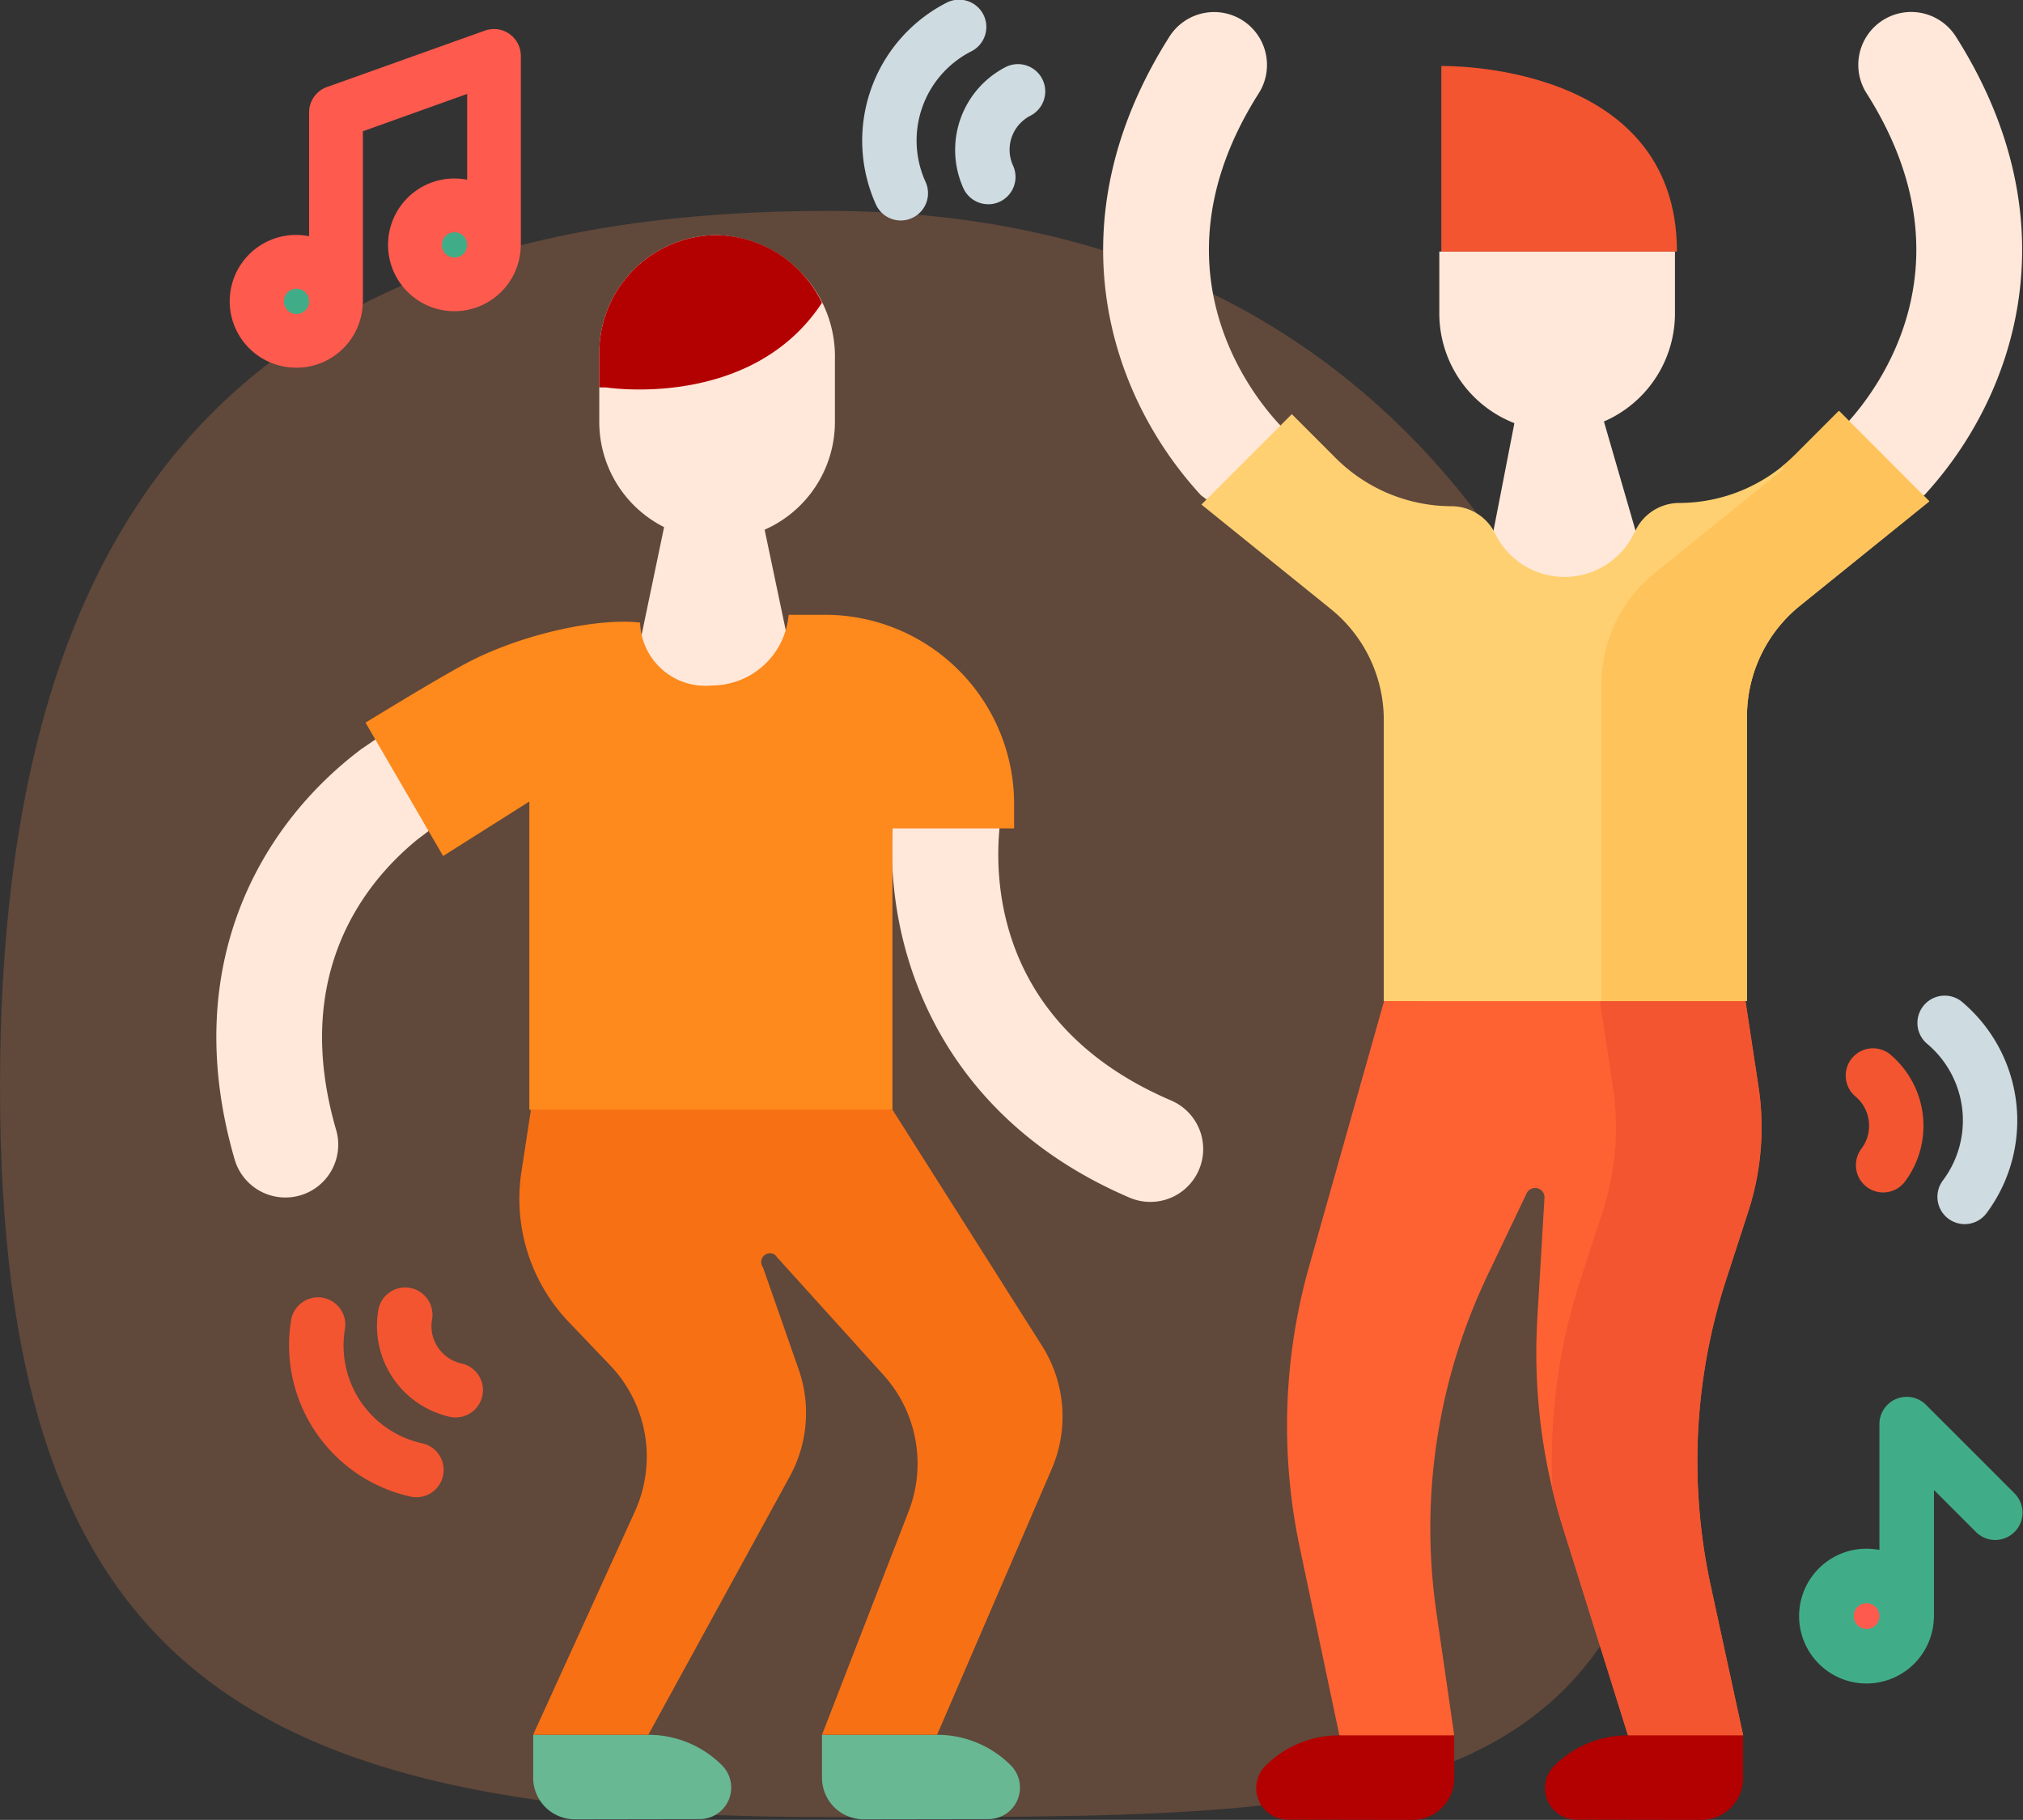
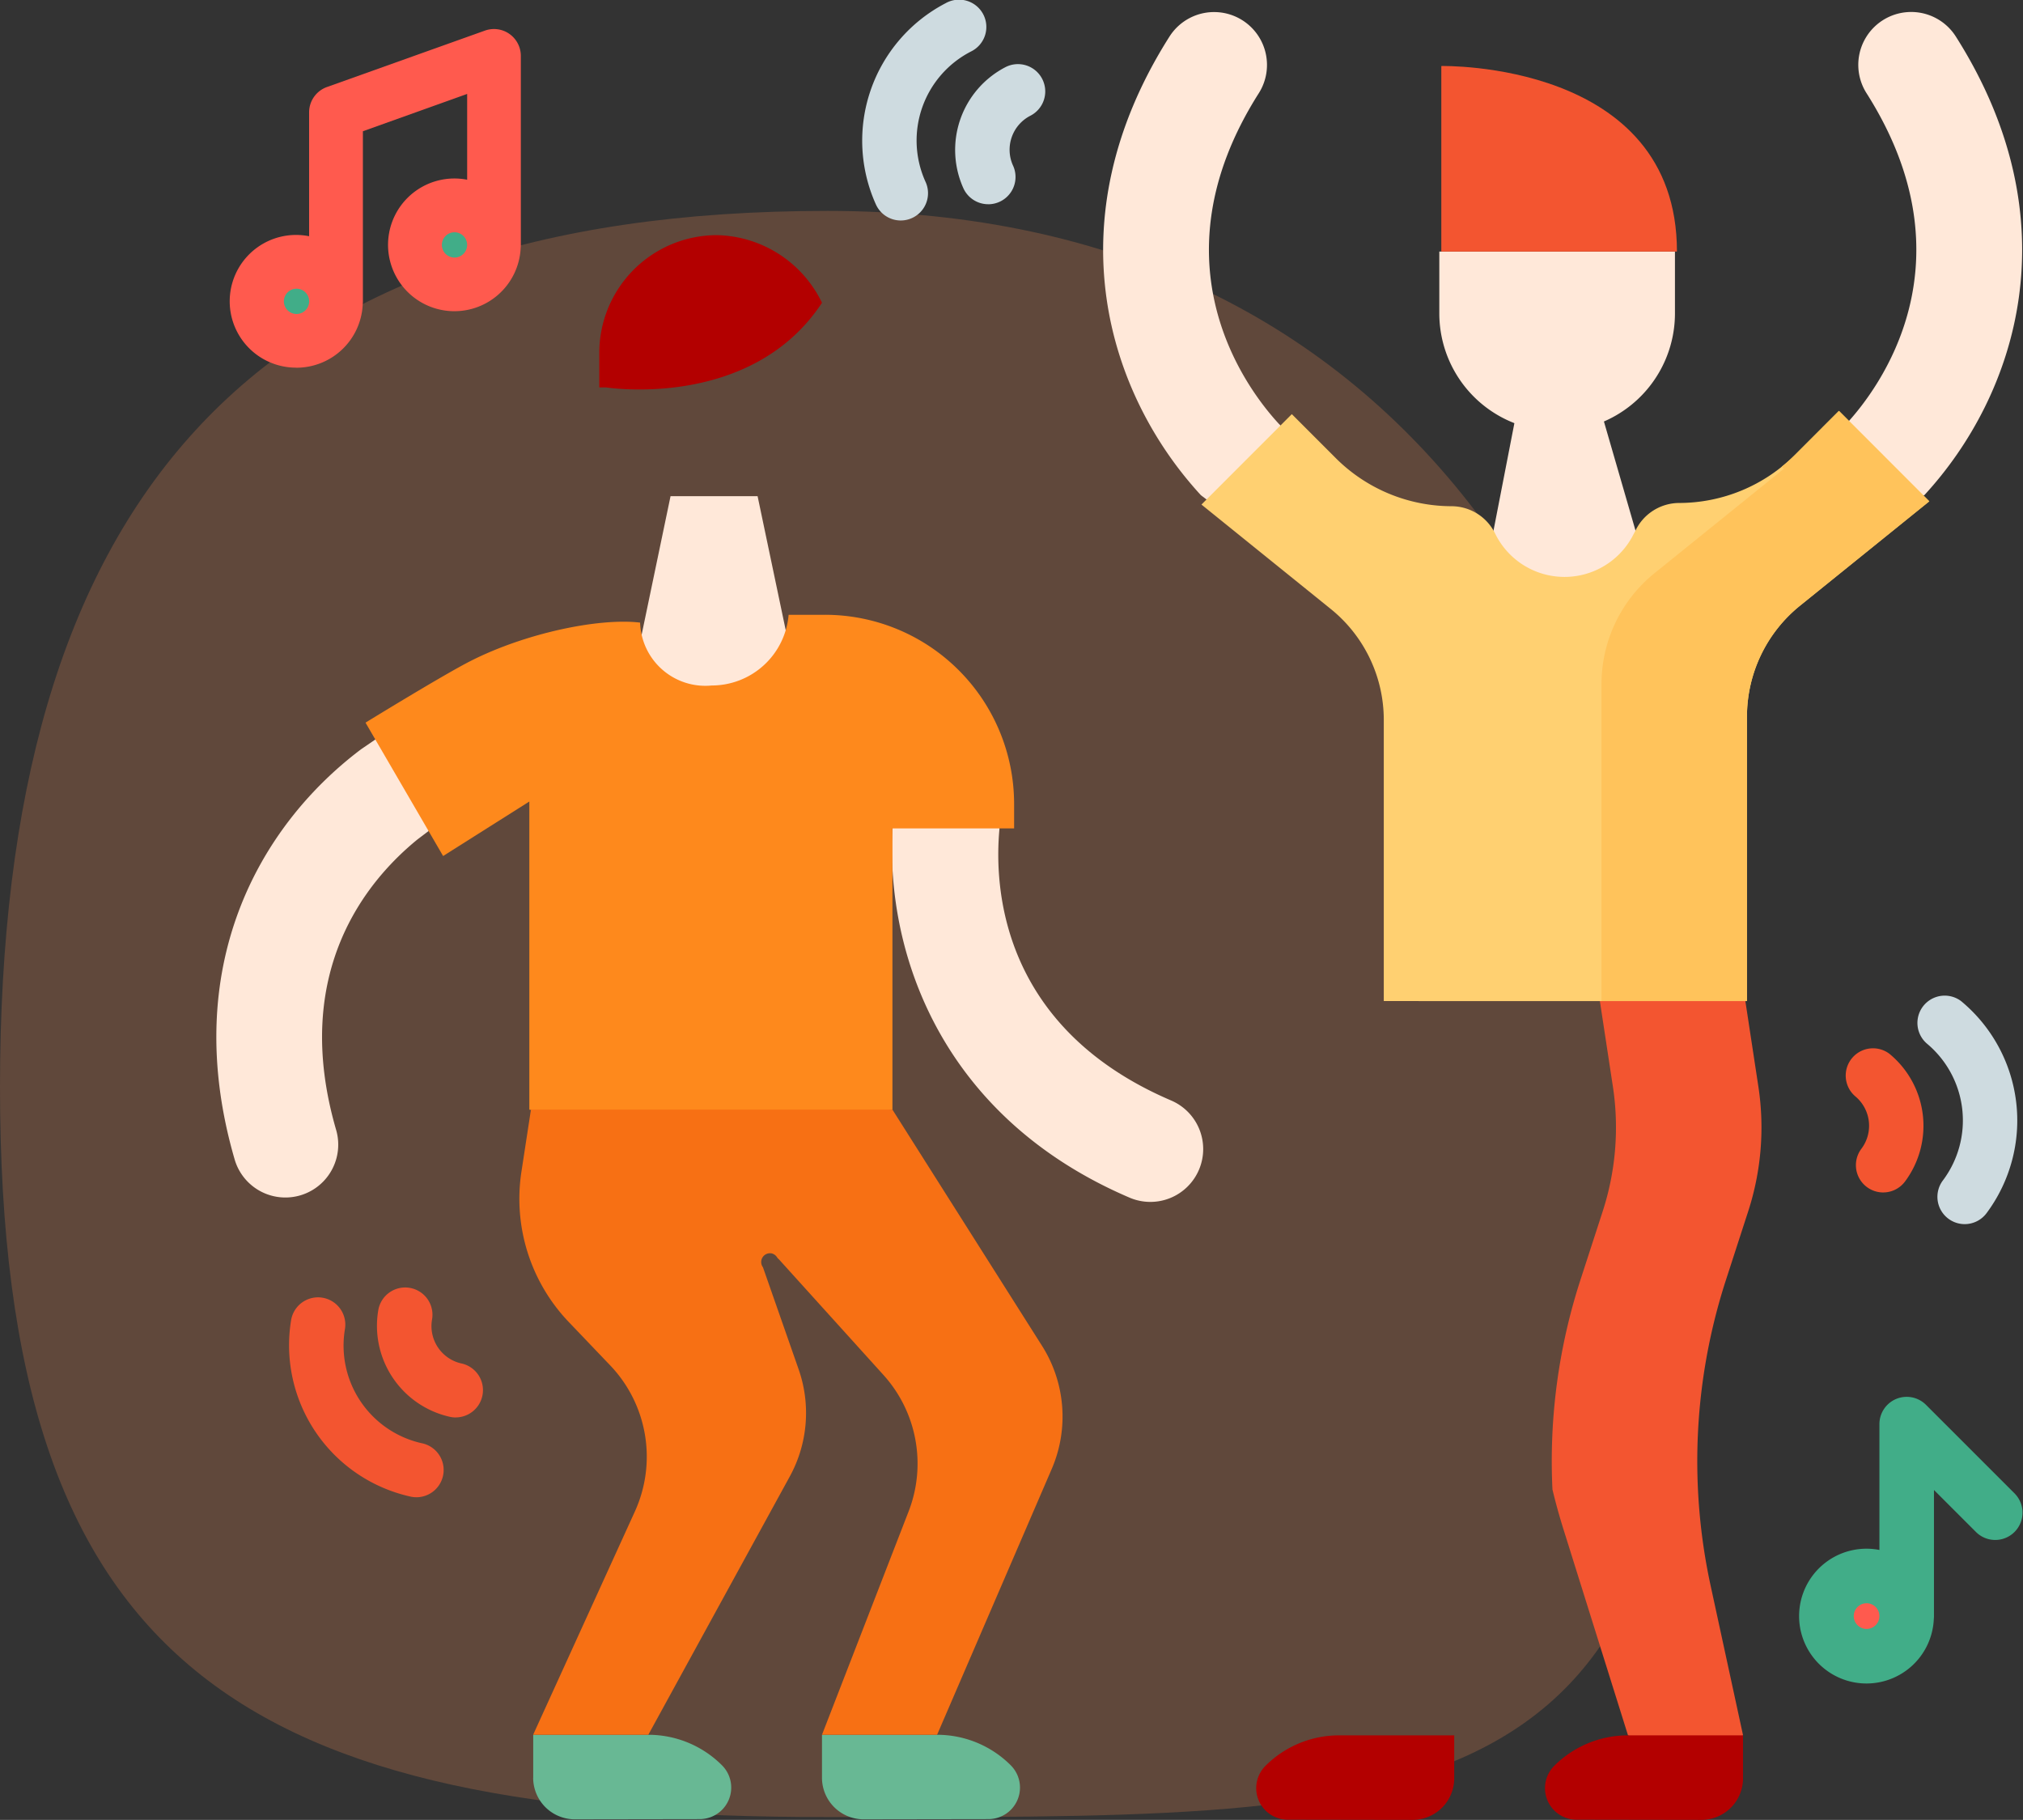
<svg xmlns="http://www.w3.org/2000/svg" width="124.7" height="112.172" viewBox="0 0 124.7 112.172">
  <rect x="0" y="0" width="124.7" height="112.172" fill="#333333" stroke="none" />
  <g id="Soirées" transform="translate(11.683 -0.001)">
    <path id="Path_39500" data-name="Path 39500" d="M65,11c35.9,0,53,28.1,53,64s-17.1,35-53,35-51-9.1-51-45S29.1,11,65,11Z" transform="translate(-25.683 2.001)" fill="#ff945a" opacity="0.22" />
    <g id="Group_39507" data-name="Group 39507" transform="translate(2.504 1.79)">
      <circle id="Ellipse_59" data-name="Ellipse 59" cx="2.435" cy="2.435" r="2.435" transform="translate(1.656 14.351)" fill="#41ad88" />
      <circle id="Ellipse_60" data-name="Ellipse 60" cx="2.435" cy="2.435" r="2.435" transform="translate(11.394 10.873)" fill="#41ad88" />
      <path id="Path_39478" data-name="Path 39478" d="M9.541,28.857a4.092,4.092,0,0,0,4.082-3.921,1.7,1.7,0,0,0,.009-.17V14.282l6.427-2.3v5.288a4.09,4.09,0,1,0,3.3,4.183,1.7,1.7,0,0,0,.009-.17V9.637a1.656,1.656,0,0,0-2.213-1.559l-9.738,3.478a1.656,1.656,0,0,0-1.1,1.559v7.638a4.09,4.09,0,1,0-.779,8.1Zm9.738-6.79a.779.779,0,1,1,.779-.779A.78.78,0,0,1,19.279,22.068Zm-9.738,1.92a.779.779,0,1,1-.779.779.779.779,0,0,1,.779-.779Z" transform="translate(-5.45 -7.981)" fill="#ff5a4e" />
    </g>
    <circle id="Ellipse_61" data-name="Ellipse 61" cx="2.473" cy="2.473" r="2.473" transform="translate(100.903 97.14)" fill="#ff5a4e" />
    <path id="Path_39479" data-name="Path 39479" d="M450.129,389.99l-5.487-5.487a1.682,1.682,0,0,0-2.871,1.189v7.756a4.154,4.154,0,1,0,3.354,4.249,1.683,1.683,0,0,0,.009-.172v-7.773l2.616,2.616a1.682,1.682,0,0,0,2.378-2.378Zm-9.149,8.326a.791.791,0,1,1,.791-.791A.792.792,0,0,1,440.981,398.316Z" transform="translate(-337.605 -297.912)" fill="#41ad88" />
    <path id="Path_39480" data-name="Path 39480" d="M252.033,33.089c-5.692-6.178-9.19-16.85-1.938-28.272a3.257,3.257,0,1,1,5.5,3.5c-6.635,10.451-.737,18.225,1.23,20.359l2.369,2.363-4.335,4.185Zm39.8-4.418c1.966-2.134,7.865-9.909,1.23-20.359a3.257,3.257,0,1,1,5.5-3.5c7.252,11.422,3.754,22.093-1.938,28.272L290.805,34.7Zm-10.581-10.6v3.807a7.262,7.262,0,0,1-14.525,0V18.07Z" transform="translate(-189.689 -2.563)" fill="#ffe8d9" />
    <path id="Path_39481" data-name="Path 39481" d="M352.3,122.211l1.47-7.562h5.366l2.334,8.059v4.127H352.3Z" transform="translate(-272.031 -88.943)" fill="#ffe8d9" />
-     <path id="Path_39482" data-name="Path 39482" d="M306.268,307.233l-1.1-7.587a36.194,36.194,0,0,1,3.154-20.773l2.408-5.047a.578.578,0,0,1,1.1.284l-.439,7.4a36.193,36.193,0,0,0,1.589,12.957l4,12.768h7.1l-2-9.227a36.2,36.2,0,0,1,.947-18.852l1.37-4.219a16.742,16.742,0,0,0,.626-7.707l-.8-5.255-11.472-3.825-10.809,3.825-4.617,16.342a36.2,36.2,0,0,0-.585,17.305l2.448,11.613,3.547,1.586Z" transform="translate(-228.31 -200.269)" fill="#fe6232" />
    <path id="Path_39483" data-name="Path 39483" d="M380.9,288.169a16.742,16.742,0,0,0,.626-7.707l-.8-5.255h-8.968l.8,5.255a16.749,16.749,0,0,1-.626,7.707l-1.37,4.219a36.194,36.194,0,0,0-1.727,12.924q.288,1.2.658,2.388l4,12.768,3.9,1.586,3.192-1.586-2-9.227a36.2,36.2,0,0,1,.947-18.852Z" transform="translate(-284.823 -213.503)" fill="#f35530" />
    <path id="Path_39484" data-name="Path 39484" d="M338.433,29.583V18.146s14.525-.336,14.525,11.437Z" transform="translate(-261.272 -14.076)" fill="#f35530" />
    <path id="Path_39485" data-name="Path 39485" d="M10.57,203.921C4.257,208.68-.649,217.409,2.781,229.2a3.257,3.257,0,1,0,6.255-1.823c-2.813-9.673,1.851-15.329,5.024-17.909l.675-.511.754-5.147-4.035-.494Z" transform="translate(0 -157.734)" fill="#ffe8d9" />
    <path id="Path_39486" data-name="Path 39486" d="M106.56,479.564v-2.645h7.1a6.412,6.412,0,0,1,4.536,1.88,1.943,1.943,0,0,1-1.368,3.317l-7.7.012A2.563,2.563,0,0,1,106.56,479.564Zm-17.8,0v-2.645h7.1a6.412,6.412,0,0,1,4.536,1.88,1.943,1.943,0,0,1-1.368,3.317l-7.7.012A2.563,2.563,0,0,1,88.757,479.564Z" transform="translate(-67.575 -369.99)" fill="#68b894" />
    <path id="Path_39487" data-name="Path 39487" d="M194.02,215.2c-.338,3.527.012,12.248,10.572,16.773a3.257,3.257,0,1,1-2.562,5.989C190.623,233.078,187,223.154,187.42,215.2l3.5-3.621Z" transform="translate(-144.092 -164.144)" fill="#ffe8d9" />
    <g id="Group_39508" data-name="Group 39508" transform="translate(25.257 14.495)">
-       <path id="Path_39488" data-name="Path 39488" d="M121.456,72.352v3.807a7.262,7.262,0,1,1-14.525,0V71.905a7.256,7.256,0,0,1,7.256-7.256A7.489,7.489,0,0,1,121.456,72.352Z" transform="translate(-106.931 -64.649)" fill="#ffe8d9" />
      <path id="Path_39489" data-name="Path 39489" d="M123.983,136.411h-5.366l-2.285,10.951s1.38,2.106,4.93,2.106a5.369,5.369,0,0,0,4.858-2.877Z" transform="translate(-114.224 -120.321)" fill="#ffe8d9" />
    </g>
    <path id="Path_39490" data-name="Path 39490" d="M70.927,169h-2.2a4.76,4.76,0,0,1-4.741,4.358,4.021,4.021,0,0,1-4.414-3.876c-2.516-.3-7.025.635-10.426,2.354-1.682.85-6.5,3.812-6.5,3.812l4.783,8.221,5.315-3.359V199.5l11.579,2.376L75.126,199.5V182.165h7.5v-1.509A11.66,11.66,0,0,0,70.963,169h-.036" transform="translate(-31.798 -131.105)" fill="#fe891c" />
    <path id="Path_39491" data-name="Path 39491" d="M120.659,68.818a7.357,7.357,0,0,0-6.472-4.169,7.256,7.256,0,0,0-7.256,7.256v2.13h.426s8.936,1.418,13.3-5.217Z" transform="translate(-81.673 -50.154)" fill="#b30000" />
    <path id="Path_39492" data-name="Path 39492" d="M50.682,362.035a1.676,1.676,0,0,1-.324-.031,5.747,5.747,0,0,1-4.462-6.541,1.682,1.682,0,1,1,3.322.528A2.358,2.358,0,0,0,51,358.7a1.682,1.682,0,0,1-.32,3.332Z" transform="translate(-34.268 -274.665)" fill="#f35530" />
    <path id="Path_39493" data-name="Path 39493" d="M29.533,315.793a1.676,1.676,0,0,1-.324-.031,9.556,9.556,0,0,1-7.4-10.888,1.682,1.682,0,0,1,3.322.529,6.165,6.165,0,0,0,4.72,7.058,1.682,1.682,0,0,1-.32,3.333Zm90.412-18.786a1.682,1.682,0,0,1-1.354-2.678,2.358,2.358,0,0,0-.343-3.228,1.682,1.682,0,0,1,2.085-2.639,5.747,5.747,0,0,1,.967,7.858,1.678,1.678,0,0,1-1.356.686Z" transform="translate(-15.547 -223.506)" fill="#f35530" />
    <path id="Path_39494" data-name="Path 39494" d="M266.957,89.128A1.682,1.682,0,0,1,265.6,86.45a6.166,6.166,0,0,0-.959-8.436,1.682,1.682,0,0,1,2.085-2.638,9.555,9.555,0,0,1,1.583,13.067,1.68,1.68,0,0,1-1.356.685ZM206.765,26.264a1.682,1.682,0,0,1-1.516-.951,5.747,5.747,0,0,1,2.564-7.491A1.682,1.682,0,0,1,209.38,20.8a2.358,2.358,0,0,0-1.1,3.053,1.682,1.682,0,0,1-1.513,2.413Z" transform="translate(-157.532 -13.675)" fill="#cedbe0" />
    <path id="Path_39495" data-name="Path 39495" d="M181.506,13.591a1.682,1.682,0,0,1-1.516-.951A9.555,9.555,0,0,1,184.277.195a1.682,1.682,0,1,1,1.566,2.976,6.166,6.166,0,0,0-2.825,8.007,1.682,1.682,0,0,1-1.513,2.413Z" transform="translate(-137.664 0)" fill="#cedbe0" />
    <path id="Path_39496" data-name="Path 39496" d="M103.621,343.585l5.34-13.768a8.15,8.15,0,0,0-1.552-8.412l-6.442-7.126a.488.488,0,0,1-.12-.133.548.548,0,0,0-.32-.231.542.542,0,0,0-.544.856l2.2,6.291a8.15,8.15,0,0,1-.546,6.6l-8.721,15.921h-7.1l6.271-13.761a8.15,8.15,0,0,0-1.524-9.01l-2.55-2.669a10.994,10.994,0,0,1-2.919-9.26l.587-3.834h22.281l9.222,14.56a8.15,8.15,0,0,1,.6,7.588l-7.067,16.386h-7.1Z" transform="translate(-64.636 -236.656)" fill="#f77014" />
    <path id="Path_39497" data-name="Path 39497" d="M283.728,149.329V132a8.786,8.786,0,0,0-3.267-6.837l-7.972-6.437,5.57-5.574,2.706,2.707a10.125,10.125,0,0,0,7.162,2.969h0a3,3,0,0,1,2.677,1.711,4.758,4.758,0,0,0,8.528,0l.106-.2a3,3,0,0,1,2.677-1.711h0a10.125,10.125,0,0,0,7.162-2.968l2.706-2.708,5.57,5.574-7.973,6.437a8.786,8.786,0,0,0-3.266,6.836v17.533Z" transform="translate(-210.113 -87.625)" fill="#ffd071" />
    <path id="Path_39498" data-name="Path 39498" d="M397.106,112.951l-2.705,2.707a10.125,10.125,0,0,1-.822.735l.129.129-7.973,6.437a8.786,8.786,0,0,0-3.266,6.836V149.33h8.968V131.8a8.786,8.786,0,0,1,3.267-6.837l7.972-6.437Z" transform="translate(-295.434 -87.626)" fill="#ffc35b" />
    <g id="Group_39509" data-name="Group 39509" transform="translate(65.753 106.964)">
      <path id="Path_39499" data-name="Path 39499" d="M299.755,479.721v-2.645h-7.1a6.412,6.412,0,0,0-4.536,1.88,1.943,1.943,0,0,0,1.368,3.317l7.7.012A2.563,2.563,0,0,0,299.755,479.721Zm17.8,0v-2.645h-7.1a6.412,6.412,0,0,0-4.536,1.88,1.943,1.943,0,0,0,1.368,3.317l7.7.012A2.563,2.563,0,0,0,317.558,479.721Z" transform="translate(-287.551 -477.076)" fill="#b30000" />
    </g>
  </g>
</svg>